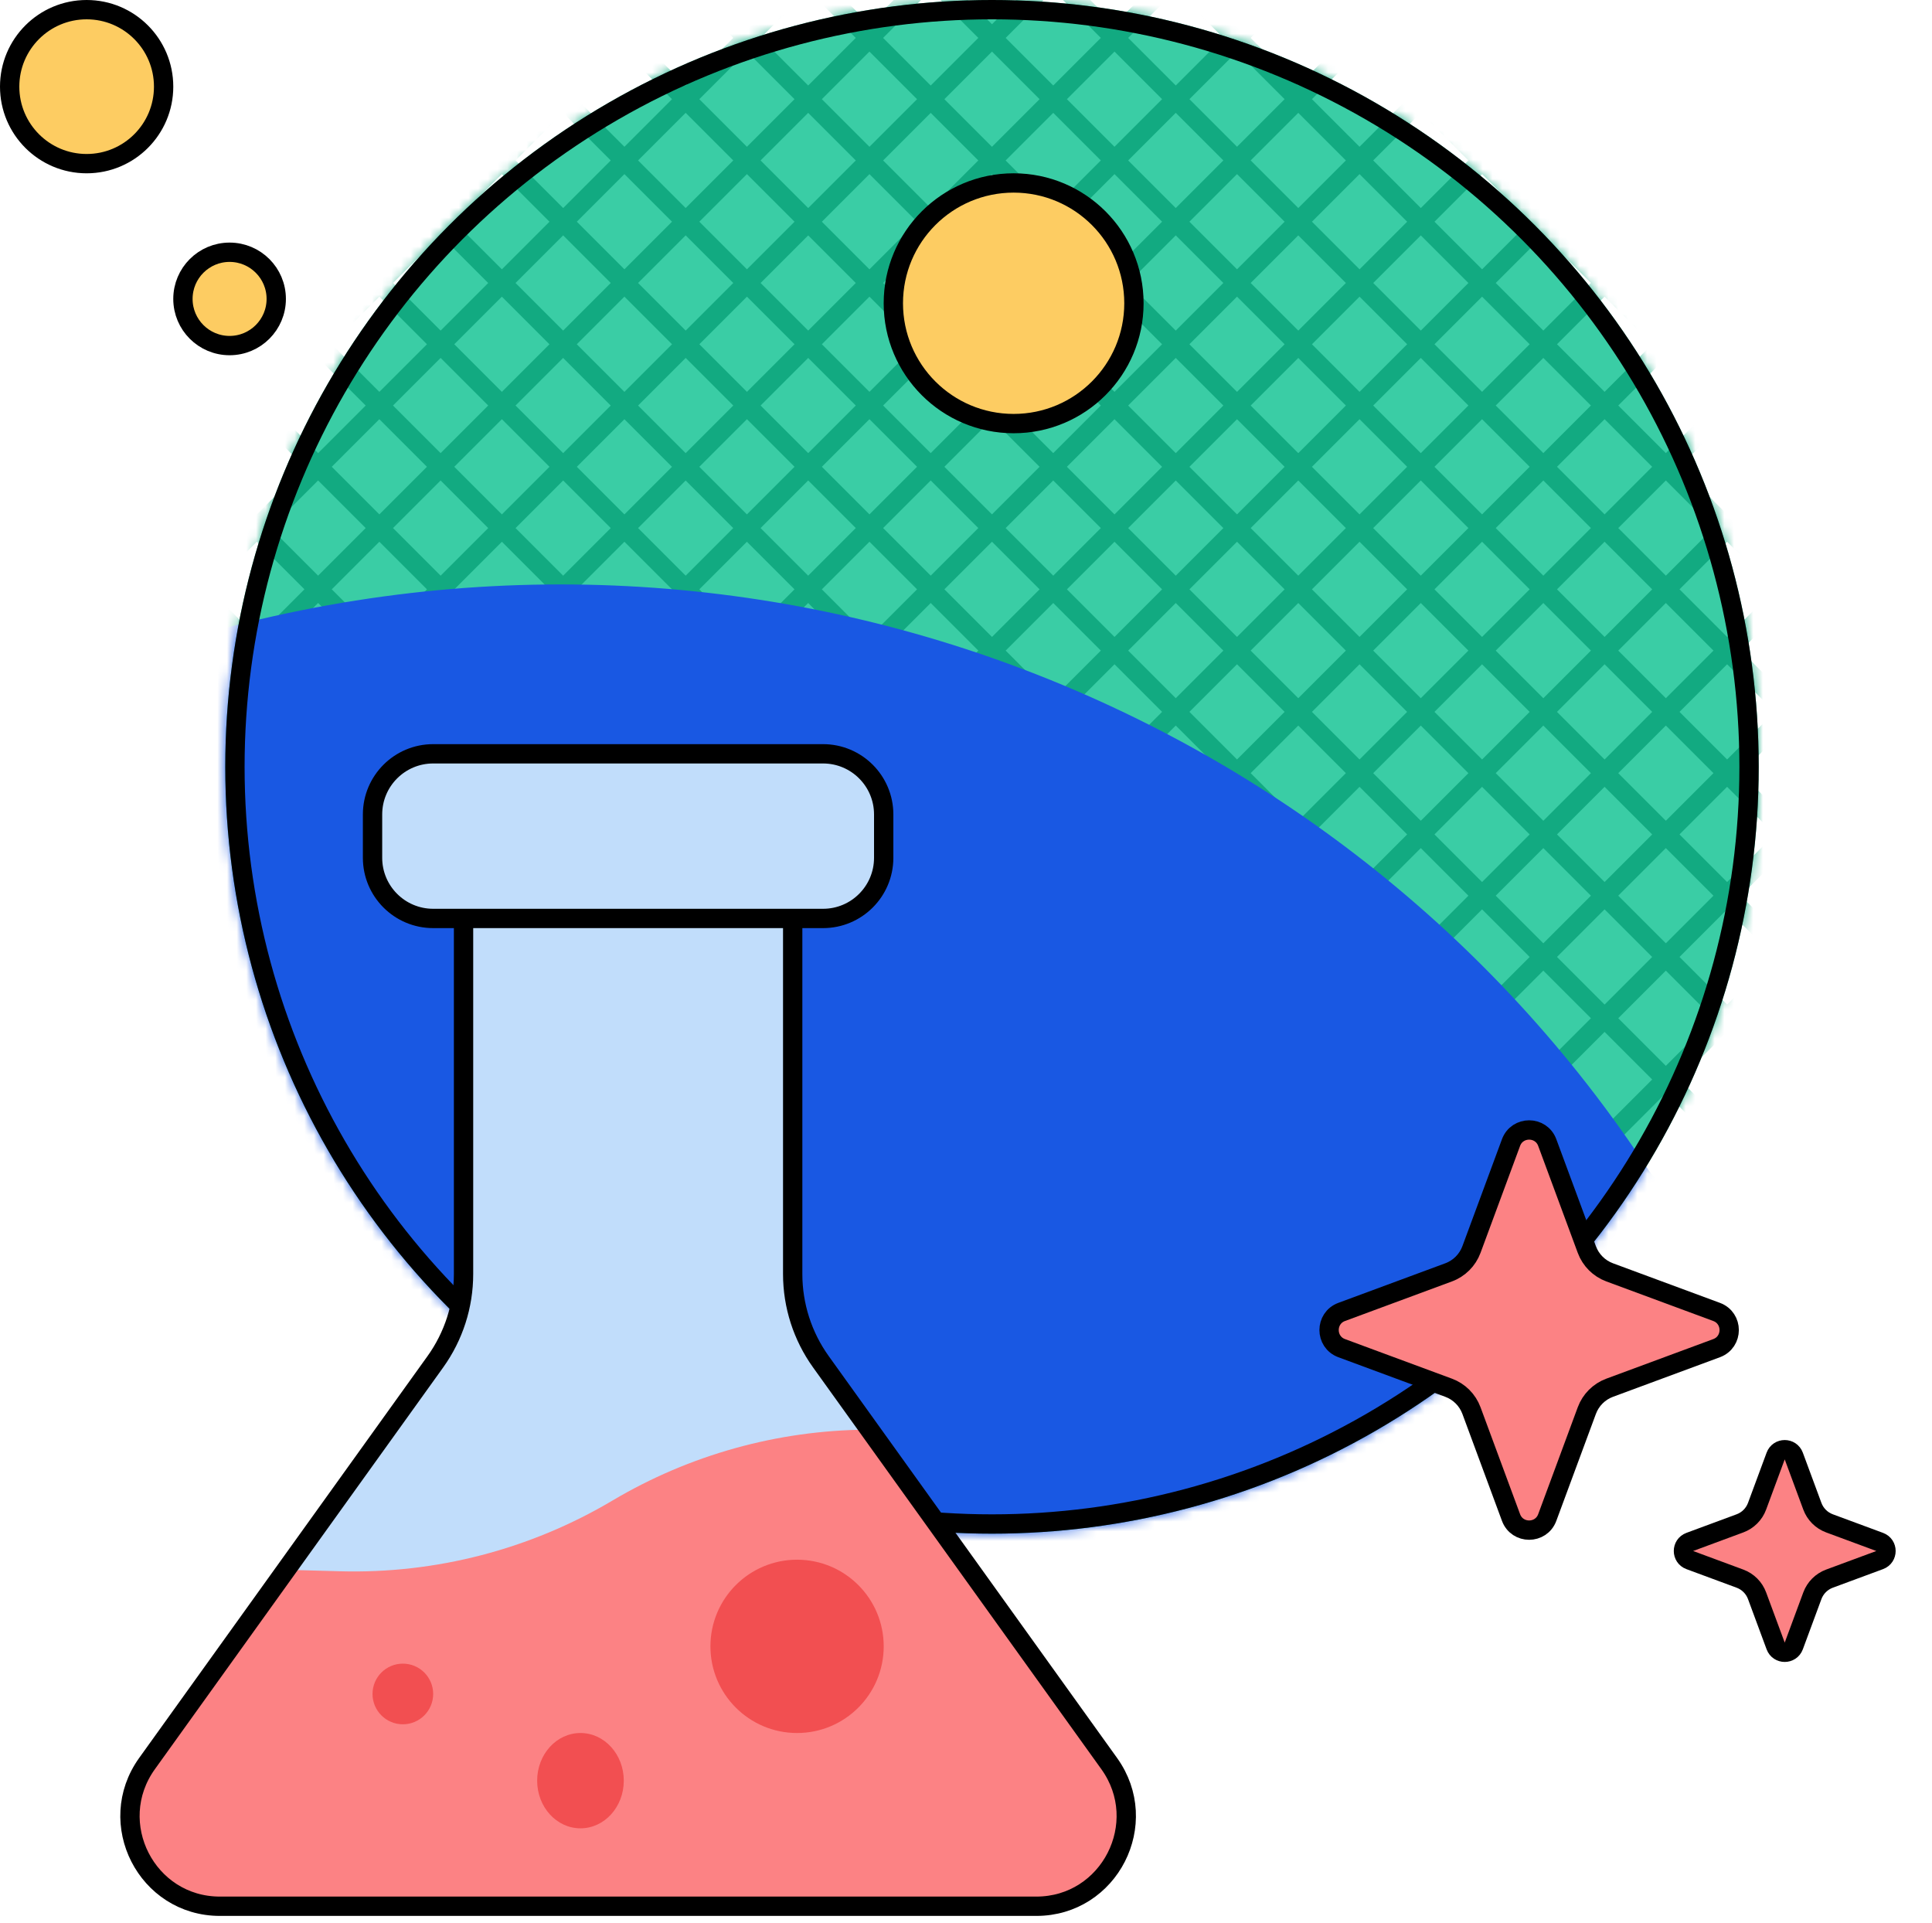
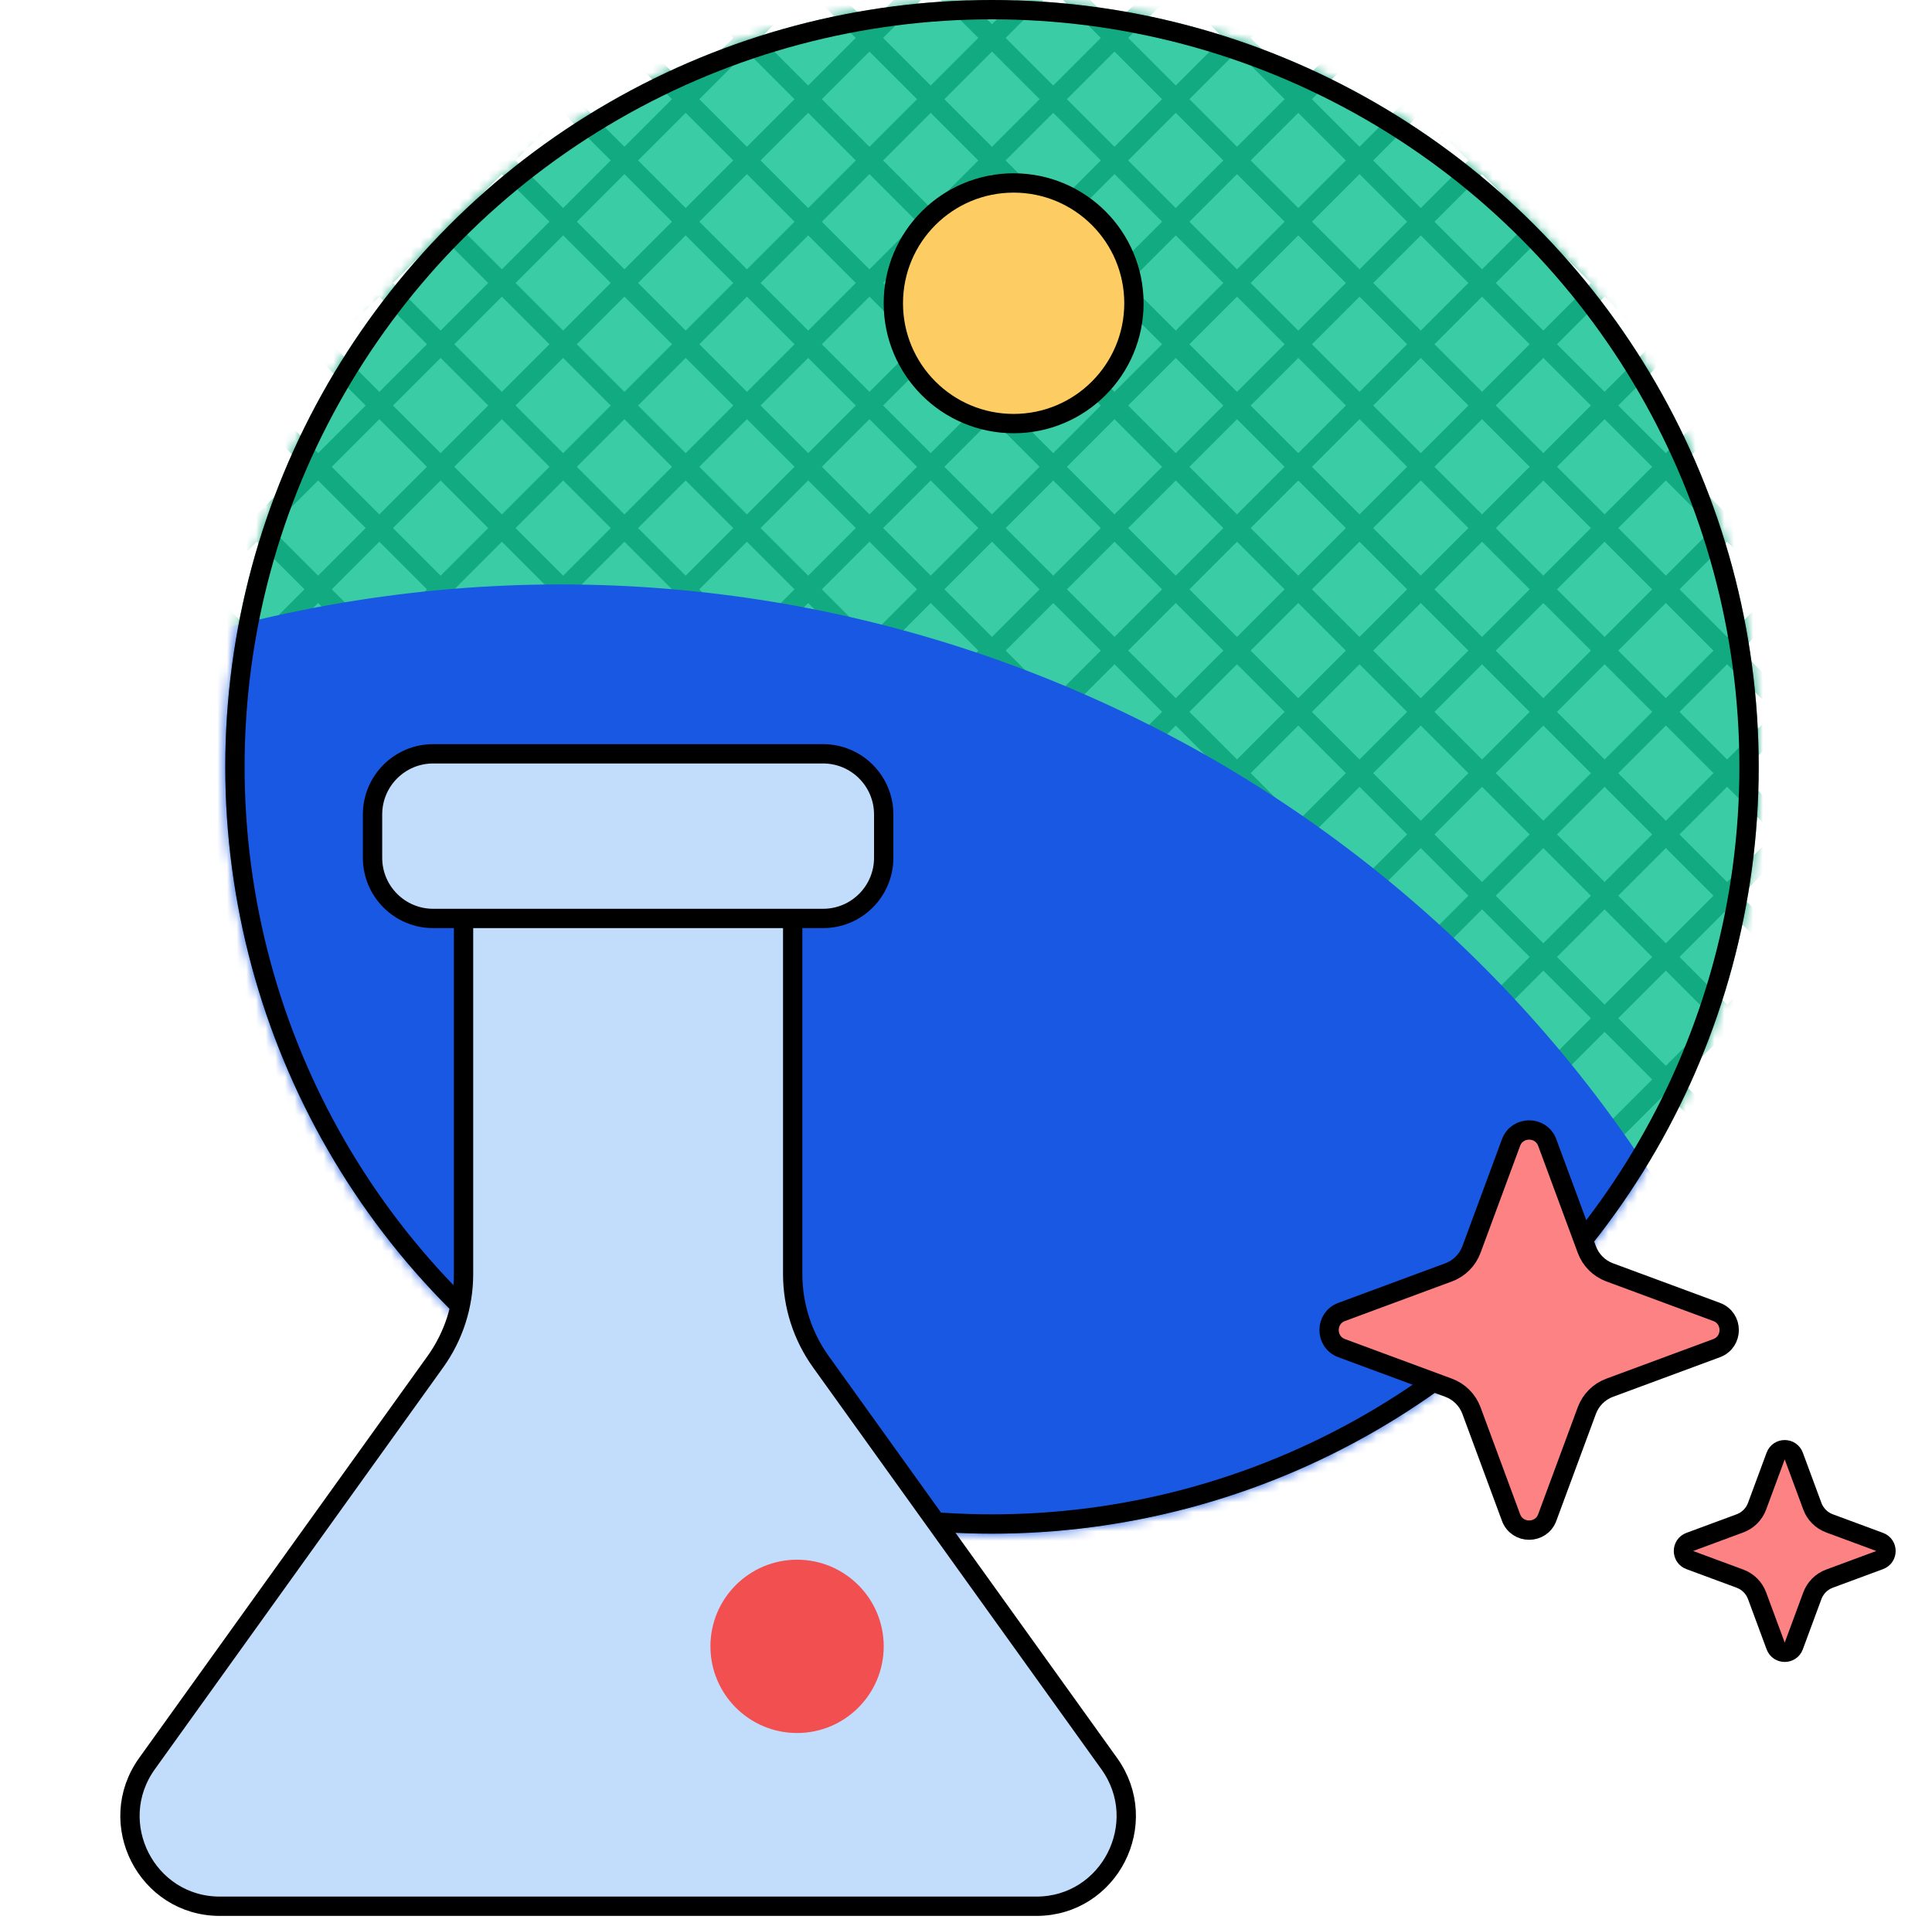
<svg xmlns="http://www.w3.org/2000/svg" width="200" height="199" viewBox="0 0 200 199" fill="none">
  <circle r="79.371" transform="matrix(-1 0 0 1 102.691 79.371)" fill="#3ACDA5" />
  <mask id="mask0_4763_14170" style="mask-type:alpha" maskUnits="userSpaceOnUse" x="23" y="0" width="160" height="159">
    <circle r="79.371" transform="matrix(-1 0 0 1 102.689 79.371)" fill="#3ACDA5" />
  </mask>
  <g mask="url(#mask0_4763_14170)">
    <path d="M41.254 280.978L299.364 22.868M28.57 268.296L286.68 10.186M15.888 255.61L273.998 -2.5M3.204 242.928L261.314 -15.182M-9.48 230.242L248.63 -27.867M-22.164 217.56L235.946 -40.55M-34.846 204.878L223.264 -53.232M-47.53 192.192L210.58 -65.918M34.913 274.637L293.023 16.527M22.229 261.951L280.339 3.841M9.545 249.269L267.655 -8.841M-3.139 236.587L254.971 -21.523M-15.821 223.901L242.289 -34.209M-28.505 211.219L229.605 -46.891M-41.189 198.533L216.921 -59.577M-53.873 185.851L204.237 -72.259M-60.214 179.51L197.896 -78.6M-72.898 166.824L185.212 -91.285M-85.582 154.142L172.528 -103.968M-98.264 141.46L159.846 -116.65M-110.948 128.774L147.162 -129.335M-123.632 116.092L134.478 -142.018M-136.316 103.407L121.794 -154.703M-148.998 90.724L109.112 -167.385M-66.555 173.169L191.555 -84.941M-79.239 160.483L178.871 -97.626M-91.923 147.801L166.187 -110.309M-104.607 135.115L153.503 -122.994M-117.289 122.433L140.821 -135.677M-129.973 109.751L128.137 -148.359M-142.657 97.066L115.453 -161.044M-155.341 84.383L102.769 -173.727M-158.557 47.083L99.553 305.193M-145.873 34.401L112.237 292.511M-133.189 21.715L124.921 279.825M-120.505 9.033L137.605 267.143M-107.823 -3.649L150.287 254.461M-95.139 -16.335L162.971 241.775M-82.455 -29.017L175.655 229.093M-69.771 -41.703L188.339 216.407M-152.214 40.742L105.896 298.852M-139.532 28.06L118.578 286.17M-126.848 15.374L131.262 273.484M-114.164 2.692L143.946 260.802M-101.48 -9.994L156.63 248.116M-88.798 -22.676L169.312 235.434M-76.114 -35.358L181.996 222.752M-63.43 -48.044L194.68 210.066M-57.089 -54.385L201.021 203.725M-44.405 -67.067L213.705 191.043M-31.721 -79.753L226.389 178.357M-19.037 -92.435L239.073 165.675M-6.355 -105.121L251.755 152.989M6.329 -117.803L264.439 140.307M19.013 -130.485L277.123 127.625M31.697 -143.171L289.807 114.939M-50.746 -60.726L207.364 197.384M-38.062 -73.412L220.048 184.698M-25.38 -86.094L232.73 172.016M-12.696 -98.776L245.414 159.334M-0.012 -111.462L258.098 146.648M12.672 -124.144L270.782 133.966M25.354 -136.829L283.464 121.28M38.038 -149.512L296.148 108.598" stroke="#12AA81" stroke-width="2" stroke-linecap="round" />
    <path d="M107.465 175.376C132.938 163.188 155.472 146.743 174.4 127.184C144.736 76.006 83.044 48.99 22.657 65.171C-30.751 79.481 -68.149 123.566 -76.149 174.488C-29.441 194.68 24.316 199.833 77.487 185.586C87.839 182.812 97.843 179.39 107.465 175.376Z" fill="#1958E3" />
  </g>
  <circle r="78.371" transform="matrix(-1 0 0 1 102.691 79.371)" stroke="black" stroke-width="2" />
  <path d="M91.48 84.302C91.48 80.834 88.669 78.023 85.202 78.023L44.843 78.023C41.376 78.023 38.565 80.834 38.565 84.302V88.786C38.565 92.253 41.376 95.064 44.843 95.064H47.986V131.87C47.986 135.128 46.965 138.304 45.068 140.948L15.221 182.537C10.795 188.703 15.188 197.306 22.762 197.306H107.283C114.857 197.306 119.25 188.703 114.824 182.537L84.978 140.948C83.08 138.304 82.059 135.128 82.059 131.87V95.064H85.202C88.669 95.064 91.48 92.253 91.48 88.786V84.302Z" fill="#C1DDFB" />
-   <path d="M89.742 147.977L114.824 182.65C119.25 188.769 114.857 197.304 107.283 197.304L22.762 197.304C15.188 197.304 10.795 188.769 15.221 182.65L29.807 162.486L35.216 162.634C45.115 162.905 54.888 160.367 63.403 155.314C71.388 150.576 80.478 148.05 89.742 147.977Z" fill="#FC8284" />
  <path d="M47.986 95.064V131.87C47.986 135.128 46.965 138.304 45.068 140.948L15.221 182.537C10.795 188.703 15.188 197.306 22.762 197.306H107.283C114.857 197.306 119.25 188.703 114.824 182.537L84.978 140.948C83.08 138.304 82.059 135.128 82.059 131.87V95.064M47.986 95.064H44.843C41.376 95.064 38.565 92.253 38.565 88.786V84.302C38.565 80.834 41.376 78.023 44.843 78.023L85.202 78.023C88.669 78.023 91.48 80.834 91.48 84.302V88.786C91.48 92.253 88.669 95.064 85.202 95.064H82.059M47.986 95.064L82.059 95.064" stroke="black" stroke-width="2" />
  <circle cx="82.512" cy="170.406" r="8.969" fill="#F24F51" />
-   <circle cx="8.969" cy="8.969" r="7.969" fill="#FDCC62" stroke="black" stroke-width="2" />
-   <circle cx="23.767" cy="30.939" r="4.83" fill="#FDCC62" stroke="black" stroke-width="2" />
  <circle cx="104.931" cy="31.39" r="12.453" fill="#FDCC62" stroke="black" stroke-width="2" />
-   <circle cx="41.703" cy="175.334" r="3.139" fill="#F24F51" />
-   <ellipse cx="60.09" cy="184.308" rx="4.484" ry="4.933" fill="#F24F51" />
  <path d="M160.172 118.263C159.528 116.522 157.065 116.522 156.42 118.263L152.325 129.332C151.919 130.427 151.056 131.29 149.961 131.695L138.892 135.791C137.151 136.435 137.151 138.898 138.892 139.542L149.961 143.638C151.056 144.043 151.919 144.907 152.325 146.002L156.42 157.07C157.065 158.812 159.528 158.812 160.172 157.07L164.268 146.002C164.673 144.907 165.536 144.043 166.631 143.638L177.7 139.542C179.441 138.898 179.441 136.435 177.7 135.791L166.631 131.695C165.536 131.29 164.673 130.427 164.268 129.332L160.172 118.263Z" fill="#FC8284" stroke="black" stroke-width="2" />
  <path d="M185.691 150.705C185.369 149.834 184.138 149.834 183.816 150.705L181.892 155.902C181.589 156.723 180.941 157.371 180.12 157.675L174.923 159.598C174.052 159.92 174.052 161.151 174.923 161.474L180.12 163.397C180.941 163.701 181.589 164.348 181.892 165.169L183.816 170.366C184.138 171.237 185.369 171.237 185.691 170.366L187.614 165.169C187.918 164.348 188.566 163.701 189.387 163.397L194.584 161.474C195.455 161.151 195.455 159.92 194.584 159.598L189.387 157.675C188.566 157.371 187.918 156.723 187.614 155.902L185.691 150.705Z" fill="#FC8284" stroke="black" stroke-width="2" />
</svg>